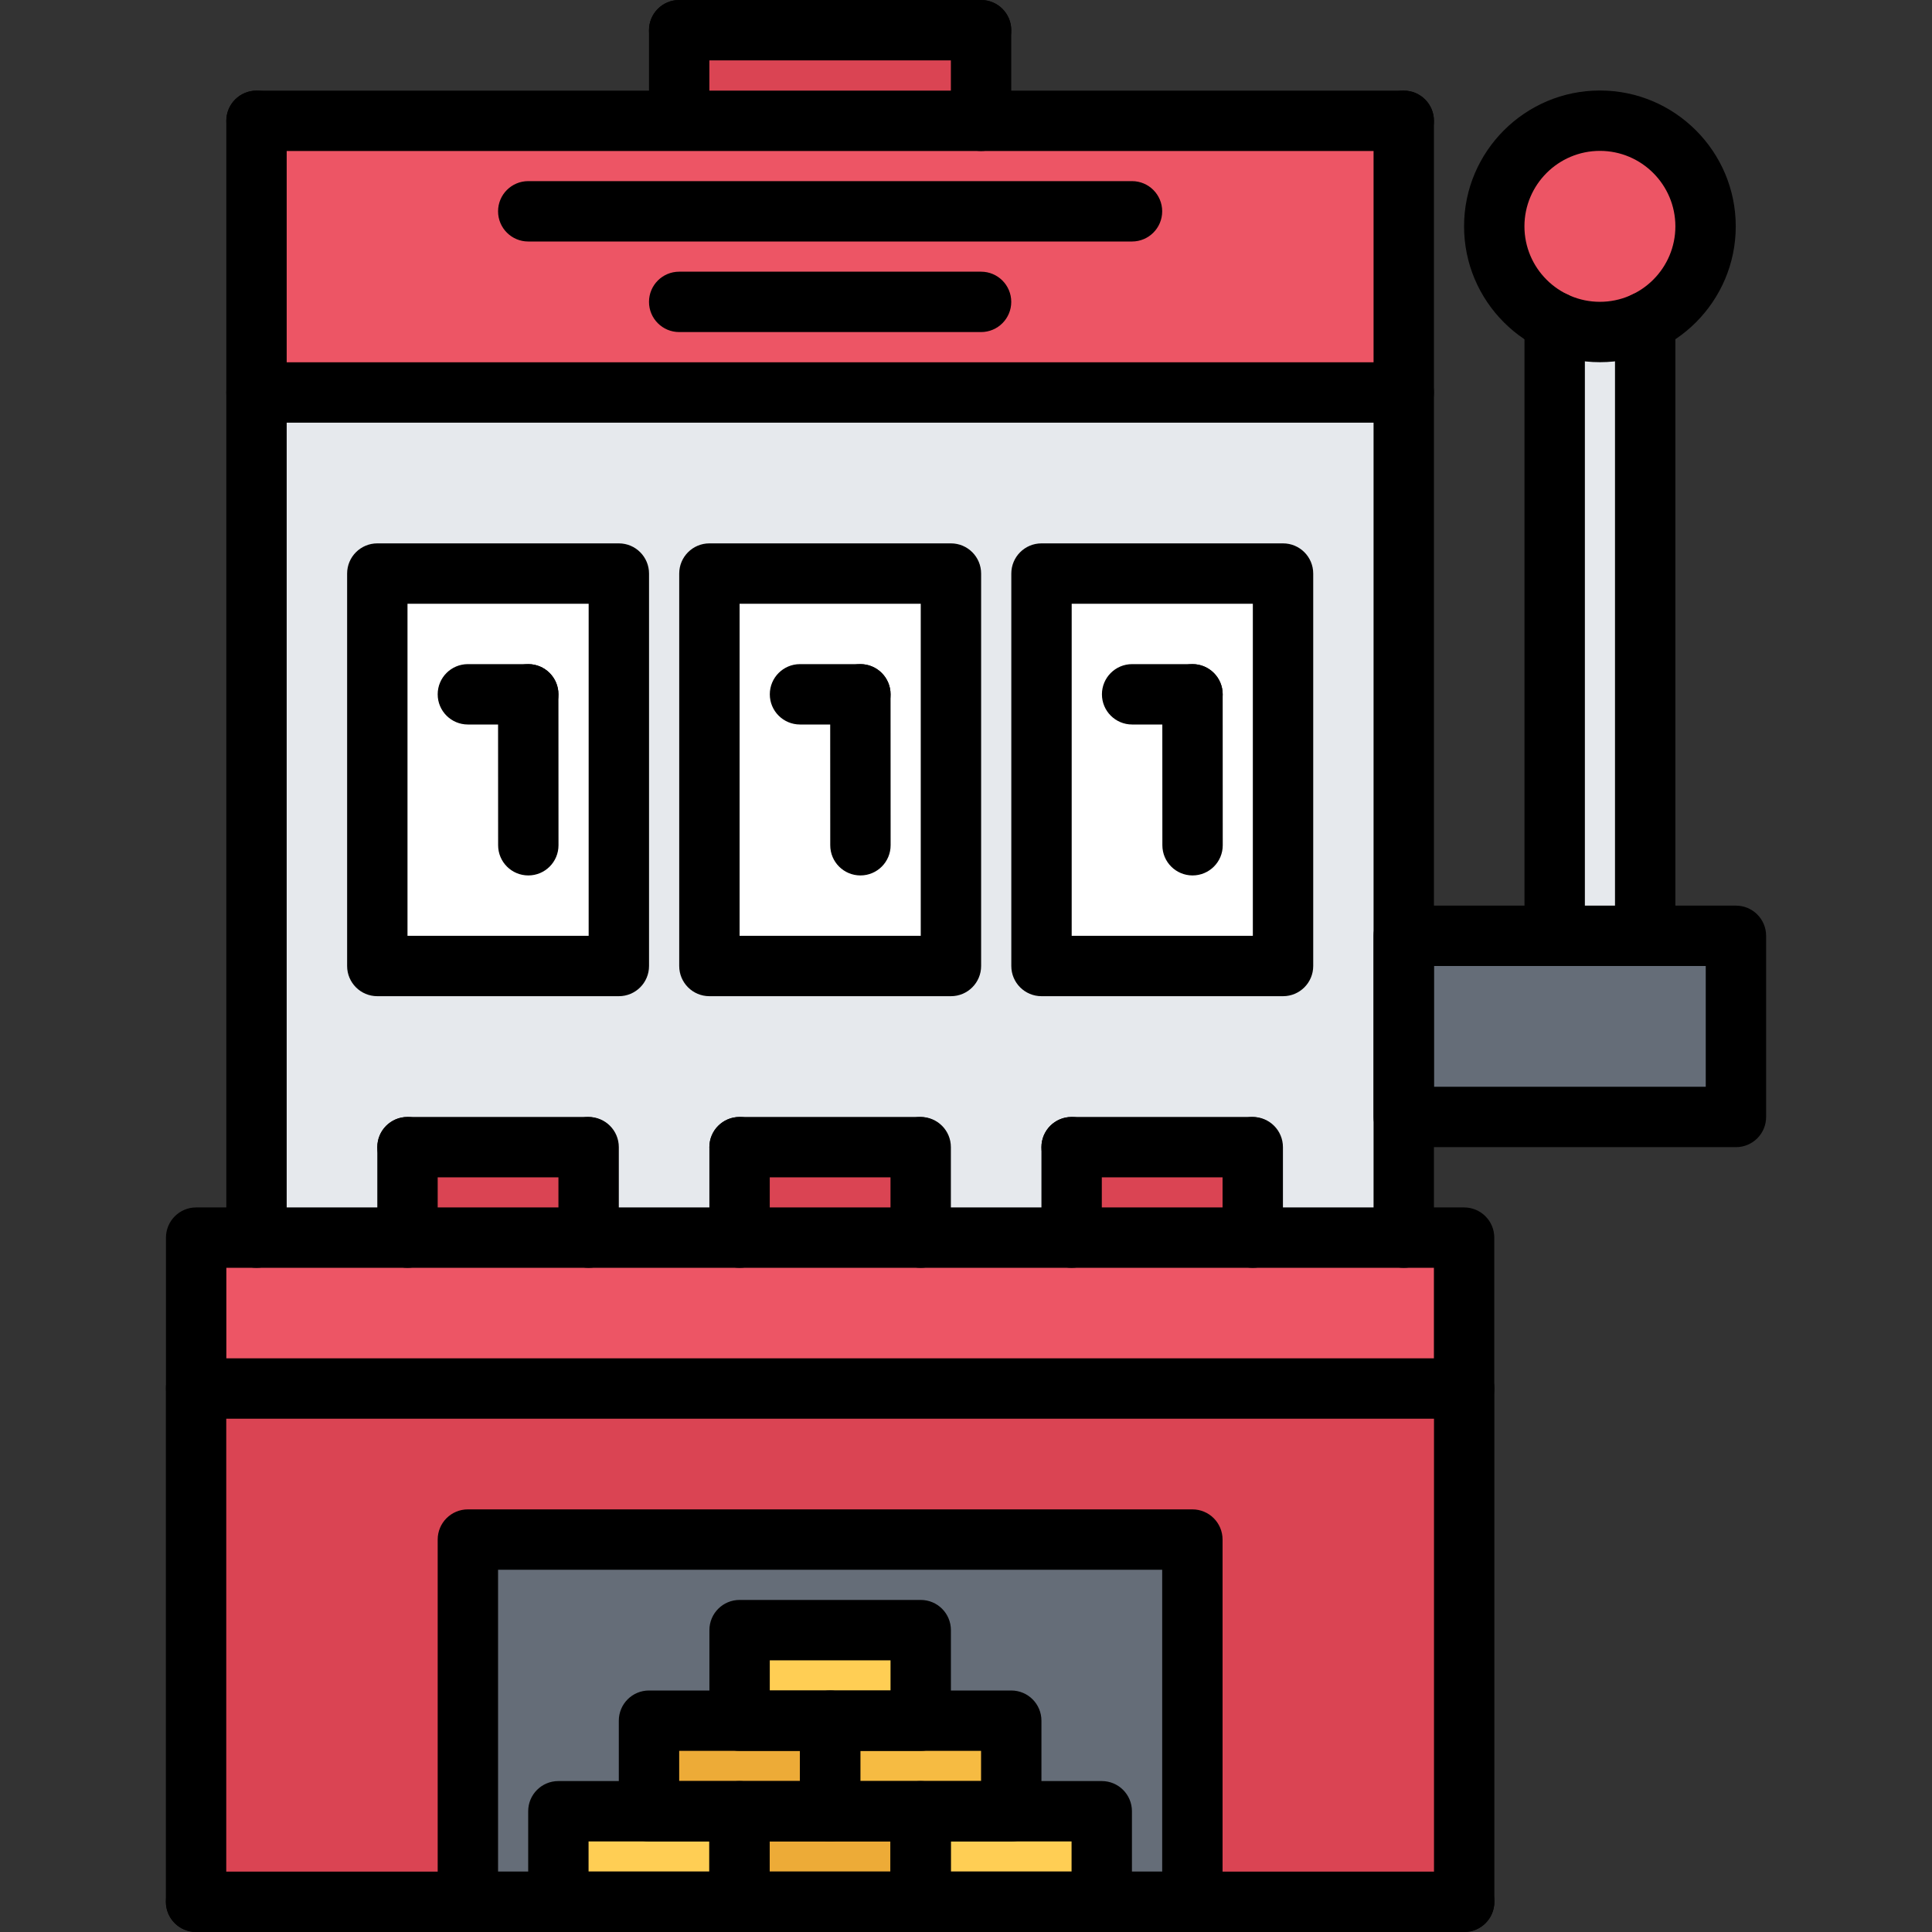
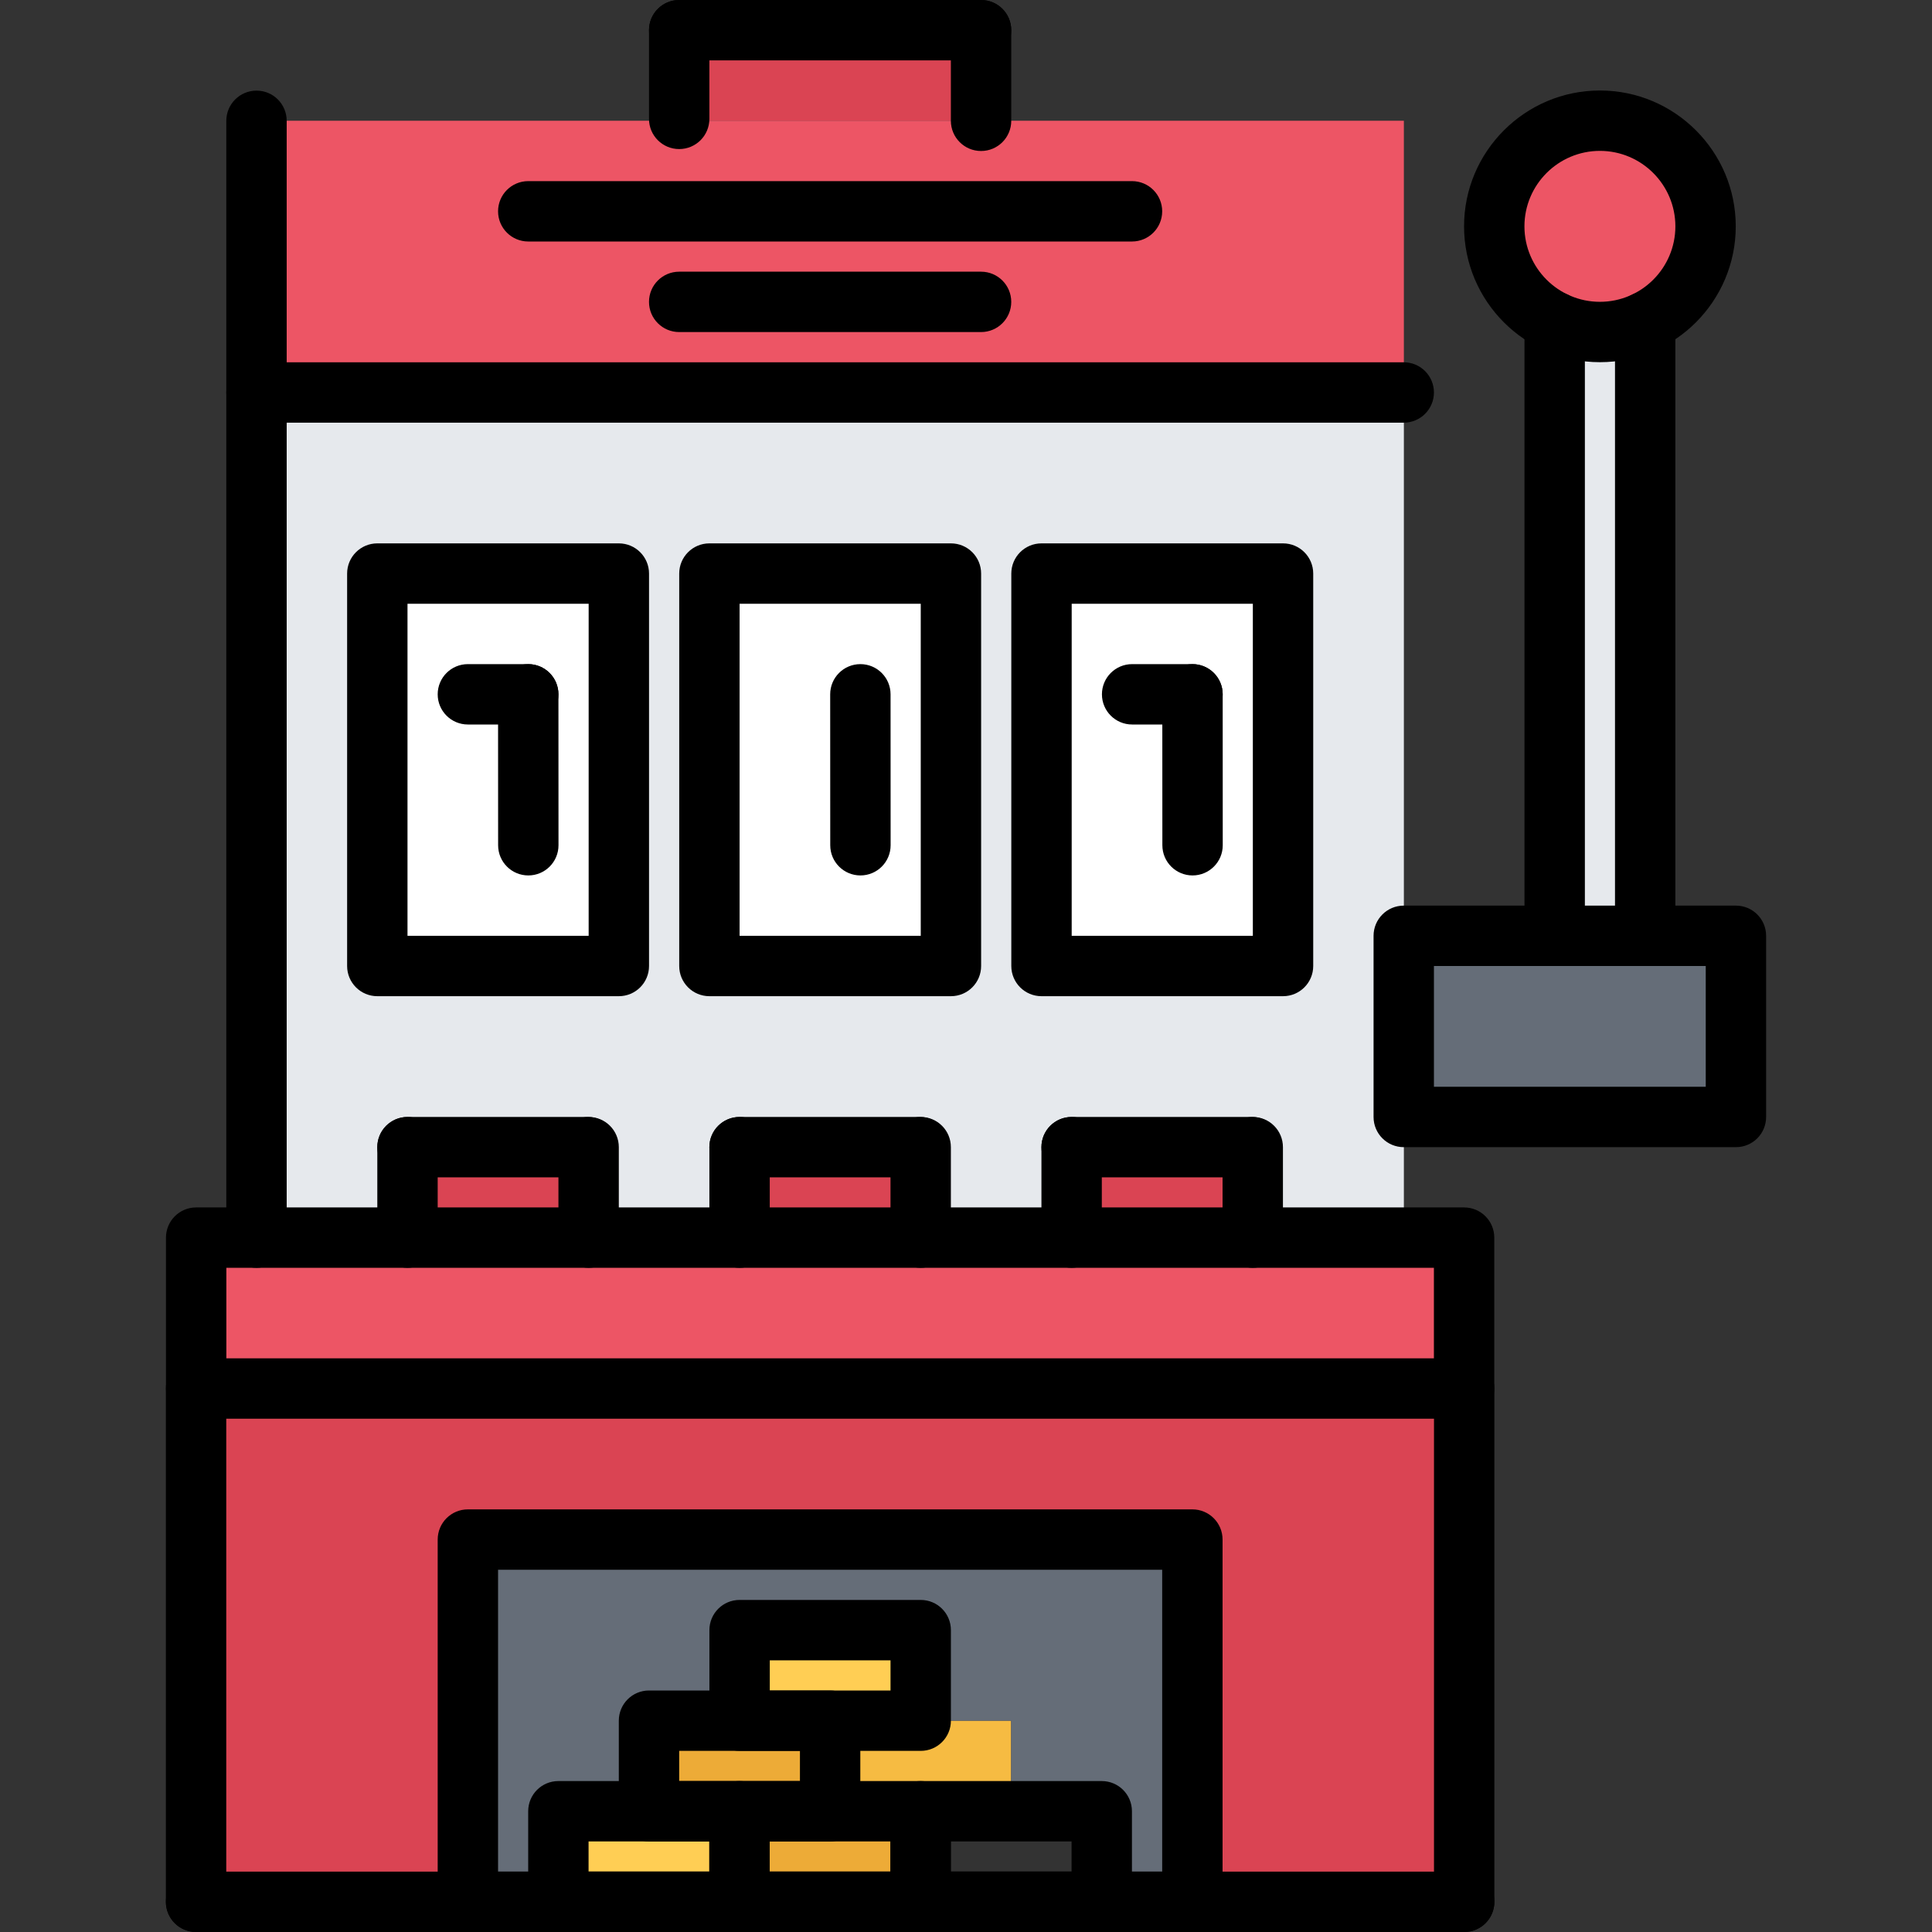
<svg xmlns="http://www.w3.org/2000/svg" id="icons" enable-background="new 0 0 64 64" height="512" viewBox="0 0 64 64" width="512">
  <rect x="0" y="0" width="64" height="64" fill="#333333" stroke="none" />
  <path d="m8.495 13v28h5v-3h5.97.03v3h5v-3h5.97.03v3h5v-3h5.97.03v3h5.01v-4-6-18z" fill="#e6e9ed" />
  <path d="m54.495 10.66v20.34h-2.99v-20.34c.45.22.95.34 1.49.34s1.05-.12 1.5-.34z" fill="#e6e9ed" />
  <path d="m57.505 31v6h-11v-6h5 2.99z" fill="#656d78" />
  <path d="m54.495 10.66c-.45.22-.96.34-1.5.34s-1.04-.12-1.49-.34c-1.19-.55-2.01-1.76-2.01-3.16 0-1.94 1.569-3.5 3.5-3.5 1.939 0 3.5 1.56 3.5 3.5 0 1.4-.82 2.6-2 3.16z" fill="#ed5565" />
  <path d="m30.495 63h-6v-3h3 3z" fill="#edab37" />
-   <path d="m36.495 60v3h-6v-3h3z" fill="#ffce54" />
  <path d="m33.495 57v3h-3-3v-3h3.01z" fill="#f6bb42" />
  <path d="m24.495 63h-6v-3h3 3z" fill="#ffce54" />
  <g fill="#da4453">
    <path d="m30.465 38h.03v3h-6v-3z" />
    <path d="m19.465 38h.03v3h-6v-3z" />
    <path d="m48.505 46v17h-9.01v-12h-24v12h-9v-17z" />
  </g>
  <path d="m34.505 19h8v13h-8z" fill="#fff" />
  <path d="m23.505 19h8v13h-8z" fill="#fff" />
  <path d="m48.505 41v5h-42.01v-5h2 5 6 5 6 5 6 5.01z" fill="#ed5565" />
  <path d="m41.465 38h.03v3h-6v-3z" fill="#da4453" />
  <path d="m12.495 19h8.01v13h-8.01z" fill="#fff" />
  <path d="m27.495 60h-3-3v-3h3.01 2.99z" fill="#edab37" />
  <path d="m24.505 54h6v3h-3.01-2.99z" fill="#ffce54" />
  <path d="m39.495 51v12h-3v-3h-3v-3h-2.99v-3h-6v3h-3.01v3h-3v3h-3v-12z" fill="#656d78" />
  <path d="m32.495 4h-10v-.06-2.94h10z" fill="#da4453" />
  <path d="m8.495 4h14 10 14.01v9h-38.01z" fill="#ed5565" />
  <path d="m48.5 46.996h-42.002c-.553 0-1-.447-1-1v-4.998c0-.553.447-1 1-1h42.002c.553 0 1 .447 1 1v4.998c0 .553-.447 1-1 1zm-41.002-2h40.002v-2.998h-40.002z" />
  <path d="m8.497 41.998c-.553 0-1-.447-1-1v-36.996c0-.552.447-1 1-1s1 .448 1 1v36.996c0 .553-.447 1-1 1z" />
  <path d="m6.495 64c-.553 0-1-.447-1-1v-17.004c0-.553.447-1 1-1s1 .447 1 1v17.004c0 .553-.447 1-1 1z" />
-   <path d="m46.501 41.998c-.553 0-1-.447-1-1v-36.996c0-.552.447-1 1-1s1 .448 1 1v36.996c0 .553-.447 1-1 1z" />
  <path d="m48.503 64c-.553 0-1-.447-1-1v-17.004c0-.553.447-1 1-1s1 .447 1 1v17.004c0 .553-.447 1-1 1z" />
  <path d="m48.503 64h-42.008c-.553 0-1-.447-1-1s.447-1 1-1h42.008c.553 0 1 .447 1 1s-.447 1-1 1z" />
-   <path d="m46.501 5.002h-38.004c-.553 0-1-.448-1-1s.447-1 1-1h38.004c.553 0 1 .448 1 1s-.447 1-1 1z" />
  <path d="m46.501 14.001h-38.004c-.553 0-1-.448-1-1s.447-1 1-1h38.004c.553 0 1 .448 1 1s-.447 1-1 1z" />
  <path d="m22.499 4.938c-.553 0-1-.448-1-1v-2.938c0-.552.447-1 1-1s1 .448 1 1v2.938c0 .552-.447 1-1 1z" />
  <path d="m32.499 2h-10c-.553 0-1-.448-1-1s.447-1 1-1h10c.553 0 1 .448 1 1s-.447 1-1 1z" />
  <path d="m32.499 5.002c-.553 0-1-.448-1-1v-3.002c0-.552.447-1 1-1s1 .448 1 1v3.002c0 .552-.447 1-1 1z" />
  <path d="m20.5 33h-8.001c-.553 0-1-.448-1-1v-13c0-.552.447-1 1-1h8.001c.553 0 1 .448 1 1v13c0 .552-.447 1-1 1zm-7.001-2h6.001v-11h-6.001z" />
  <path d="m31.501 33h-8.001c-.553 0-1-.448-1-1v-13c0-.552.447-1 1-1h8.001c.553 0 1 .448 1 1v13c0 .552-.447 1-1 1zm-7.001-2h6.001v-11h-6.001z" />
  <path d="m42.502 33h-8.001c-.553 0-1-.448-1-1v-13c0-.552.447-1 1-1h8.001c.553 0 1 .448 1 1v13c0 .552-.447 1-1 1zm-7.001-2h6.001v-11h-6.001z" />
  <path d="m17.499 24h-2c-.553 0-1-.448-1-1s.447-1 1-1h2c.553 0 1 .448 1 1s-.447 1-1 1z" />
  <path d="m17.501 29c-.552 0-1-.447-1-1l-.002-5c0-.552.447-1 1-1 .552 0 1 .447 1 1l.002 5c0 .552-.447 1-1 1z" />
-   <path d="m28.501 24h-2c-.553 0-1-.448-1-1s.447-1 1-1h2c.553 0 1 .448 1 1s-.447 1-1 1z" />
  <path d="m28.503 29c-.552 0-1-.447-1-1l-.002-5c0-.552.447-1 1-1 .552 0 1 .447 1 1l.002 5c0 .552-.447 1-1 1z" />
  <path d="m39.503 24h-2c-.553 0-1-.448-1-1s.447-1 1-1h2c.553 0 1 .448 1 1s-.447 1-1 1z" />
  <path d="m39.505 29c-.552 0-1-.447-1-1l-.002-5c0-.552.447-1 1-1 .552 0 1 .447 1 1l.002 5c0 .552-.447 1-1 1z" />
  <path d="m39.499 64h-24c-.553 0-1-.447-1-1v-12c0-.553.447-1 1-1h24c.553 0 1 .447 1 1v12c0 .553-.447 1-1 1zm-23-2h22v-10h-22z" />
  <path d="m13.499 41.998c-.553 0-1-.447-1-1v-2.997c0-.553.447-1 1-1s1 .447 1 1v2.997c0 .553-.447 1-1 1z" />
  <path d="m19.468 39.001h-5.969c-.553 0-1-.447-1-1s.447-1 1-1h5.969c.553 0 1 .447 1 1s-.447 1-1 1z" />
  <path d="m19.499 41.998c-.553 0-1-.447-1-1v-2.997c0-.553.447-1 1-1s1 .447 1 1v2.997c0 .553-.447 1-1 1z" />
  <path d="m24.499 41.998c-.553 0-1-.447-1-1v-2.997c0-.553.447-1 1-1s1 .447 1 1v2.997c0 .553-.447 1-1 1z" />
  <path d="m30.468 39.001h-5.969c-.553 0-1-.447-1-1s.447-1 1-1h5.969c.553 0 1 .447 1 1s-.447 1-1 1z" />
  <path d="m30.499 41.998c-.553 0-1-.447-1-1v-2.997c0-.553.447-1 1-1s1 .447 1 1v2.997c0 .553-.447 1-1 1z" />
  <path d="m35.499 41.998c-.553 0-1-.447-1-1v-2.997c0-.553.447-1 1-1s1 .447 1 1v2.997c0 .553-.447 1-1 1z" />
  <path d="m41.468 39.001h-5.969c-.553 0-1-.447-1-1s.447-1 1-1h5.969c.553 0 1 .447 1 1s-.447 1-1 1z" />
  <path d="m41.499 41.998c-.553 0-1-.447-1-1v-2.997c0-.553.447-1 1-1s1 .447 1 1v2.997c0 .553-.447 1-1 1z" />
  <path d="m24.497 64h-6c-.553 0-1-.447-1-1v-3c0-.553.447-1 1-1h6c.553 0 1 .447 1 1v3c0 .553-.447 1-1 1zm-5-2h4v-1h-4z" />
  <path d="m30.497 64h-6c-.553 0-1-.447-1-1v-3c0-.553.447-1 1-1h6c.553 0 1 .447 1 1v3c0 .553-.447 1-1 1zm-5-2h4v-1h-4z" />
  <path d="m27.499 61h-6c-.553 0-1-.447-1-1v-3c0-.553.447-1 1-1h6c.553 0 1 .447 1 1v3c0 .553-.447 1-1 1zm-5-2h4v-1h-4z" />
-   <path d="m33.499 61h-6c-.553 0-1-.447-1-1v-3c0-.553.447-1 1-1h6c.553 0 1 .447 1 1v3c0 .553-.447 1-1 1zm-5-2h4v-1h-4z" />
  <path d="m30.5 58h-6c-.553 0-1-.447-1-1v-3c0-.553.447-1 1-1h6c.553 0 1 .447 1 1v3c0 .553-.447 1-1 1zm-5-2h4v-1h-4z" />
  <path d="m36.497 64h-6c-.553 0-1-.447-1-1v-3c0-.553.447-1 1-1h6c.553 0 1 .447 1 1v3c0 .553-.447 1-1 1zm-5-2h4v-1h-4z" />
  <path d="m37.499 8h-20c-.553 0-1-.448-1-1s.447-1 1-1h20c.553 0 1 .448 1 1s-.447 1-1 1z" />
  <path d="m32.499 11h-10c-.553 0-1-.448-1-1s.447-1 1-1h10c.553 0 1 .448 1 1s-.447 1-1 1z" />
  <path d="m57.505 38.001h-11.004c-.553 0-1-.447-1-1v-6.001c0-.552.447-1 1-1h11.004c.553 0 1 .448 1 1v6.001c0 .553-.447 1-1 1zm-10.004-2h9.004v-4.001h-9.004z" />
  <path d="m51.501 32c-.553 0-1-.448-1-1v-20.338c0-.552.447-1 1-1s1 .448 1 1v20.338c0 .552-.447 1-1 1z" />
  <path d="m54.499 32c-.553 0-1-.448-1-1v-20.34c0-.552.447-1 1-1s1 .448 1 1v20.34c0 .552-.447 1-1 1z" />
  <path d="m52.999 11.998c-2.481 0-4.5-2.019-4.5-4.5s2.019-4.5 4.5-4.5 4.5 2.019 4.5 4.5-2.019 4.5-4.5 4.5zm0-7c-1.379 0-2.5 1.122-2.5 2.5s1.121 2.5 2.5 2.5 2.5-1.122 2.5-2.5-1.121-2.5-2.5-2.5z" />
</svg>